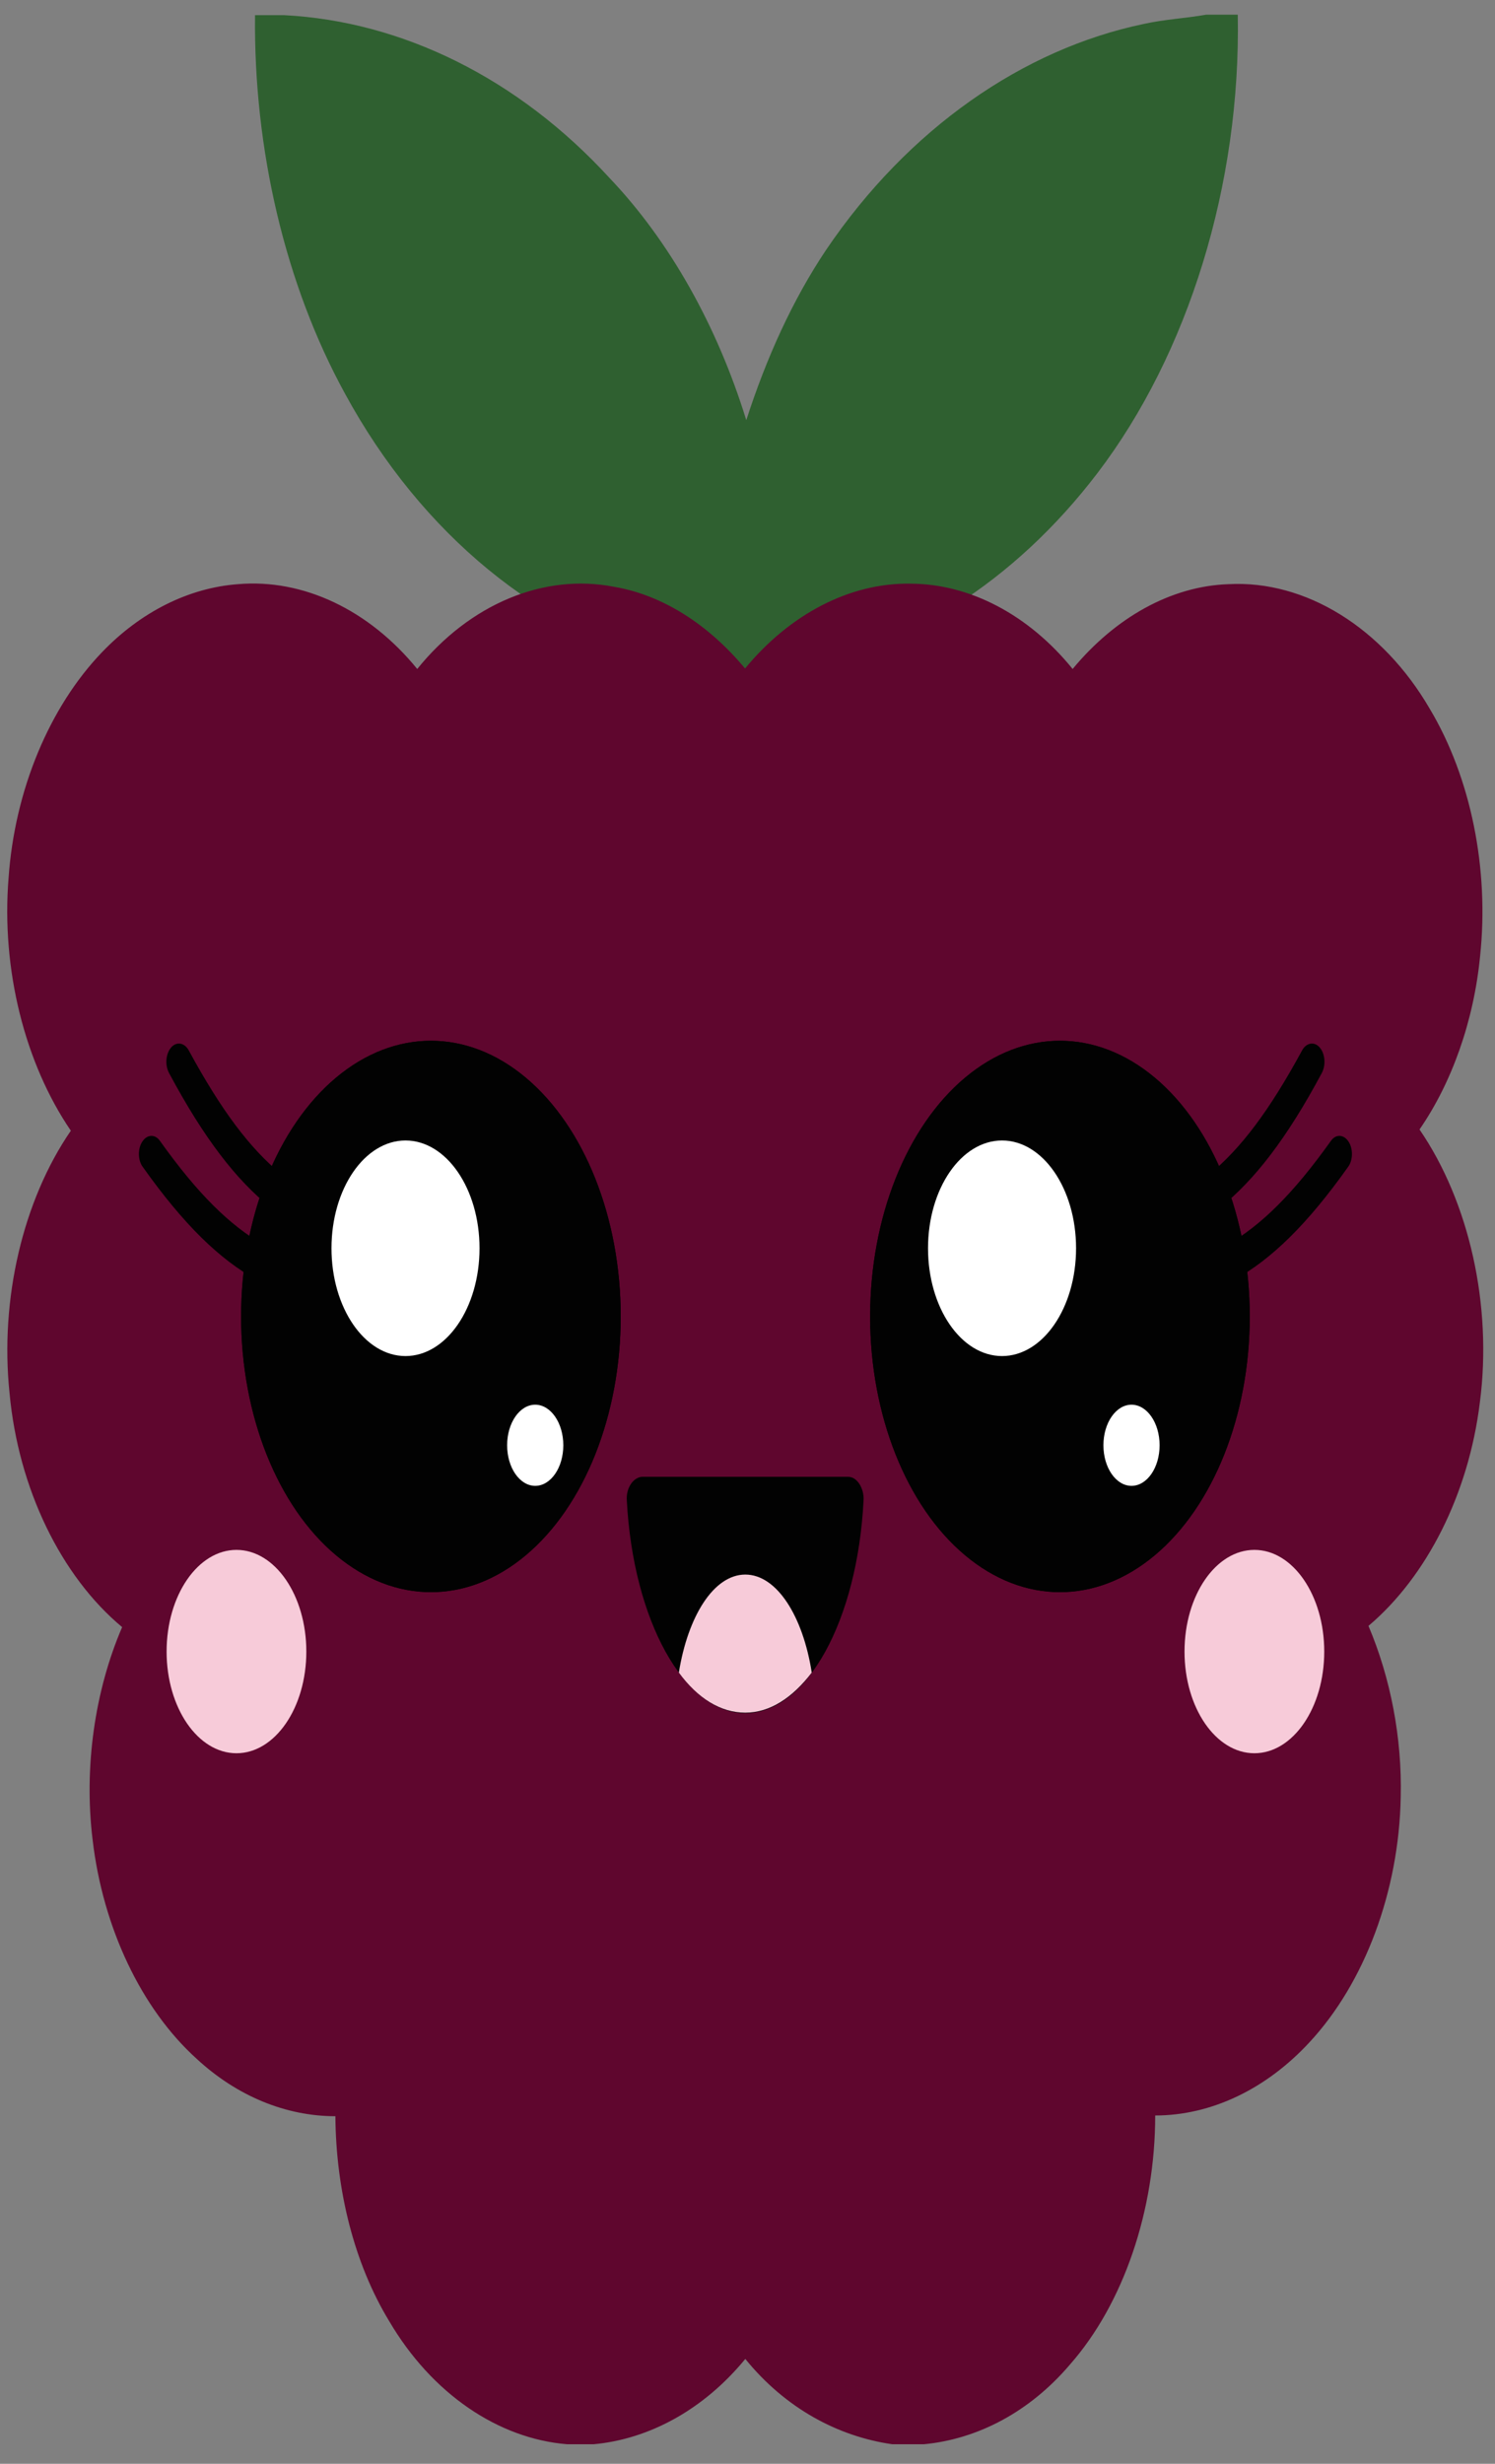
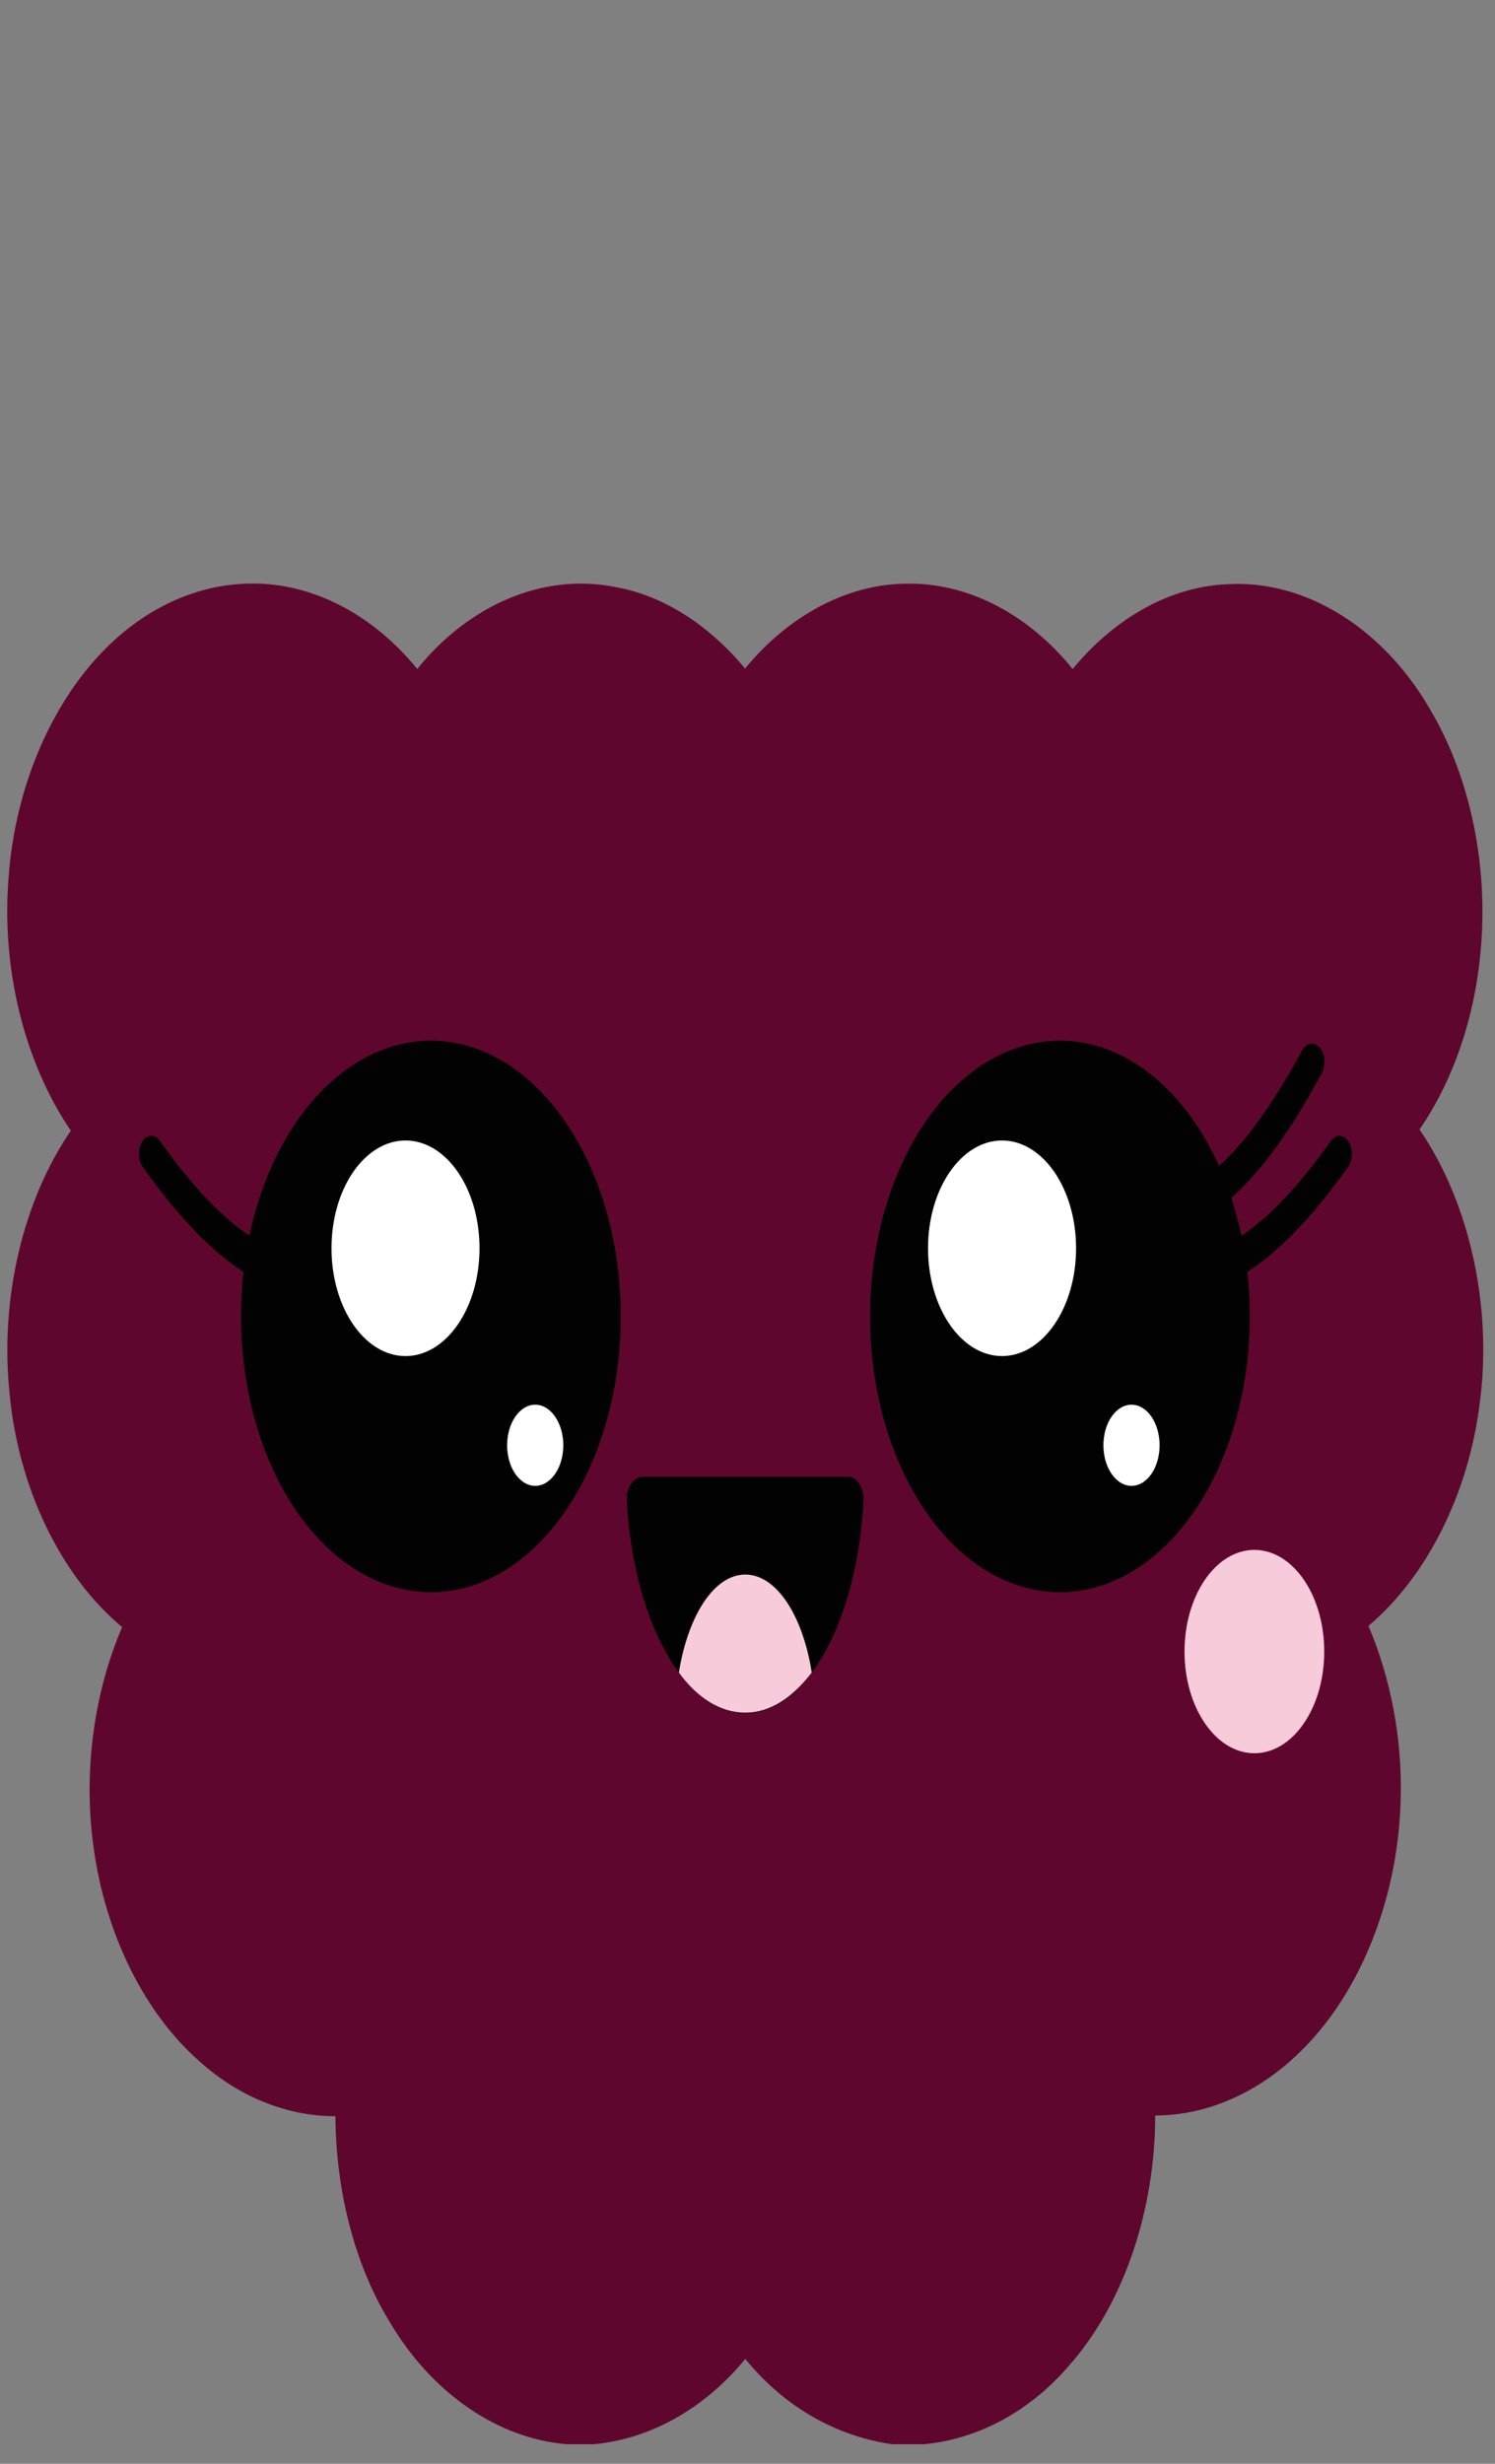
<svg xmlns="http://www.w3.org/2000/svg" version="1.1" id="Layer_1" x="0px" y="0px" viewBox="0 0 612 1008" style="enable-background:new 0 0 612 1008;" xml:space="preserve">
  <rect x="0" y="0" width="612" height="1008" fill="#808080" stroke="none" />
  <style type="text/css">
	.st0{fill:#2F6030;}
	.st1{fill:#5F062E;}
	.st2{fill:#020202;}
	.st3{fill:#FFFFFF;}
	.st4{fill:#F7CBD9;}
</style>
  <g>
    <g>
      <g>
        <g>
-           <path class="st0" d="M274.8,271.2c15.9,4,32.1,4,48.1,2.5c47.2-6.9,92.5-35.7,126.4-80.2C486.4,144.8,508,75.5,506.7,6h-12.9      c-8.5,1.5-17.1,1.9-25.6,3.8c-49.4,10.3-96.4,42.8-130,92.4c-13.8,20.6-24.5,44.3-32.7,69.7c-11.9-38.6-31.4-73.3-56-99.1      C212.1,32,164.6,8.7,116.3,6.2h-11.9c-0.6,55,12.4,110.3,36.8,154.8C172.7,219,222,258.6,274.8,271.2z" />
          <path class="st1" d="M605.9,391.2c3.8-35.7-3.8-73.1-20.6-101.2c-19.3-33.2-50.9-52.7-82.4-51c-23.6,0.8-46.4,13.7-63.8,34.7      c-17.9-22.1-42.1-34.9-66.5-34.9c-24.8-0.4-49.4,12.6-67.6,34.7c-14.9-17.9-33.6-30-53.5-33.4c-28.9-5.7-59.3,7.1-80.7,33.6      c-19.7-24.2-46.7-37-73.4-34.7c-20.1,1.5-39.8,11.3-55.7,27.9c-21.4,22.3-35.7,56.3-38.2,92.4c-3,37.2,6.6,75.6,25.5,103.3      C9.4,491.1-0.1,531.5,3.9,569.9c3.6,39.1,21.1,75,46.1,95.8c-11.2,26-15.7,57.3-12.1,86.9c4.2,36.1,20,69.3,42.6,89.7      c16.5,15.3,36.6,23.5,56.8,23.5c0.2,30.2,7.7,60.3,22,83.8c17.5,29.8,44.7,48.1,72.8,50.4h11c22.8-2.1,45.1-14.3,62-34.9      c16.4,20.2,37.9,31.7,60.1,34.9h13.1c21.9-2.1,43.2-13.2,59.7-32.6c22-25,34.9-63.2,34.9-101.9c22.8,0,45.4-10.7,63.2-30      c22.5-24.2,36.6-61.7,37.3-100.2c0.6-24.4-4.2-48.9-13.2-70.1c23.9-20.2,41-54,45.6-91.4c5.2-39.7-4.4-82.1-24.7-111.7      C594.3,443,603.3,417.8,605.9,391.2z" />
        </g>
      </g>
      <g>
        <g>
          <g>
            <g>
              <ellipse class="st2" cx="433.9" cy="538.6" rx="77.7" ry="112.8" />
              <ellipse class="st2" cx="433.9" cy="538.6" rx="77.7" ry="112.8" />
            </g>
            <ellipse class="st3" cx="463.2" cy="591.3" rx="11.5" ry="16.6" />
            <path class="st2" d="M502.2,509.4c14-8,27.2-21,42.6-42.6c2-2.9,5.3-2.7,7.2,0.2c2,2.9,1.9,7.8-0.2,10.5       c-16.7,23.5-31.4,37.8-46.7,46.2C504.4,518.9,503.4,514,502.2,509.4z" />
            <path class="st2" d="M494.9,480.6c13.1-10.7,24.8-26.3,38.1-50.8c1.7-3.2,5-3.8,7.2-1.3c2.2,2.5,2.7,7.1,0.9,10.5       c-14.3,26.7-27.4,43.7-41.8,55.2C497.9,489.5,496.5,485,494.9,480.6z" />
            <ellipse class="st3" cx="410.2" cy="510.7" rx="30.3" ry="44.1" />
            <g>
              <ellipse class="st2" cx="176.4" cy="538.6" rx="77.7" ry="112.8" />
              <ellipse class="st2" cx="176.4" cy="538.6" rx="77.7" ry="112.8" />
            </g>
            <ellipse class="st3" cx="219.1" cy="591.3" rx="11.5" ry="16.6" />
            <path class="st2" d="M108.1,509.4c-14-8-27.2-21-42.6-42.6c-2-2.9-5.3-2.7-7.2,0.2c-2,2.9-1.9,7.8,0.2,10.5       c16.7,23.5,31.4,37.8,46.7,46.2C105.9,518.9,106.9,514,108.1,509.4z" />
-             <path class="st2" d="M115.4,480.6c-13.1-10.7-24.8-26.3-38.1-50.8c-1.7-3.2-5-3.8-7.2-1.3c-2.2,2.5-2.7,7.1-0.9,10.5       c14.3,26.7,27.4,43.7,41.8,55.2C112.2,489.5,113.6,485,115.4,480.6z" />
            <ellipse class="st3" cx="166" cy="510.7" rx="30.3" ry="44.1" />
          </g>
          <g>
            <path class="st2" d="M305.1,700.9c25.2,0,45.9-38,48.4-86.9c0.2-2.5-0.5-5-1.7-6.9c-1.3-1.9-2.8-2.9-4.7-2.9H263       c-1.7,0-3.5,1.1-4.7,2.9c-1.3,1.9-1.9,4.4-1.7,6.9C259.2,662.7,280,700.9,305.1,700.9z" />
            <path class="st4" d="M277.9,684.3c7.7,10.5,17.1,16.4,27.2,16.4c10.1,0,19.3-6.1,27.2-16.4c-3.6-23.1-14.3-40.1-27.2-40.1       C292.2,644.2,281.6,661.2,277.9,684.3z" />
          </g>
          <ellipse class="st4" cx="513.5" cy="675.7" rx="28.6" ry="41.6" />
-           <ellipse class="st4" cx="96.8" cy="675.7" rx="28.6" ry="41.6" />
        </g>
      </g>
    </g>
  </g>
</svg>